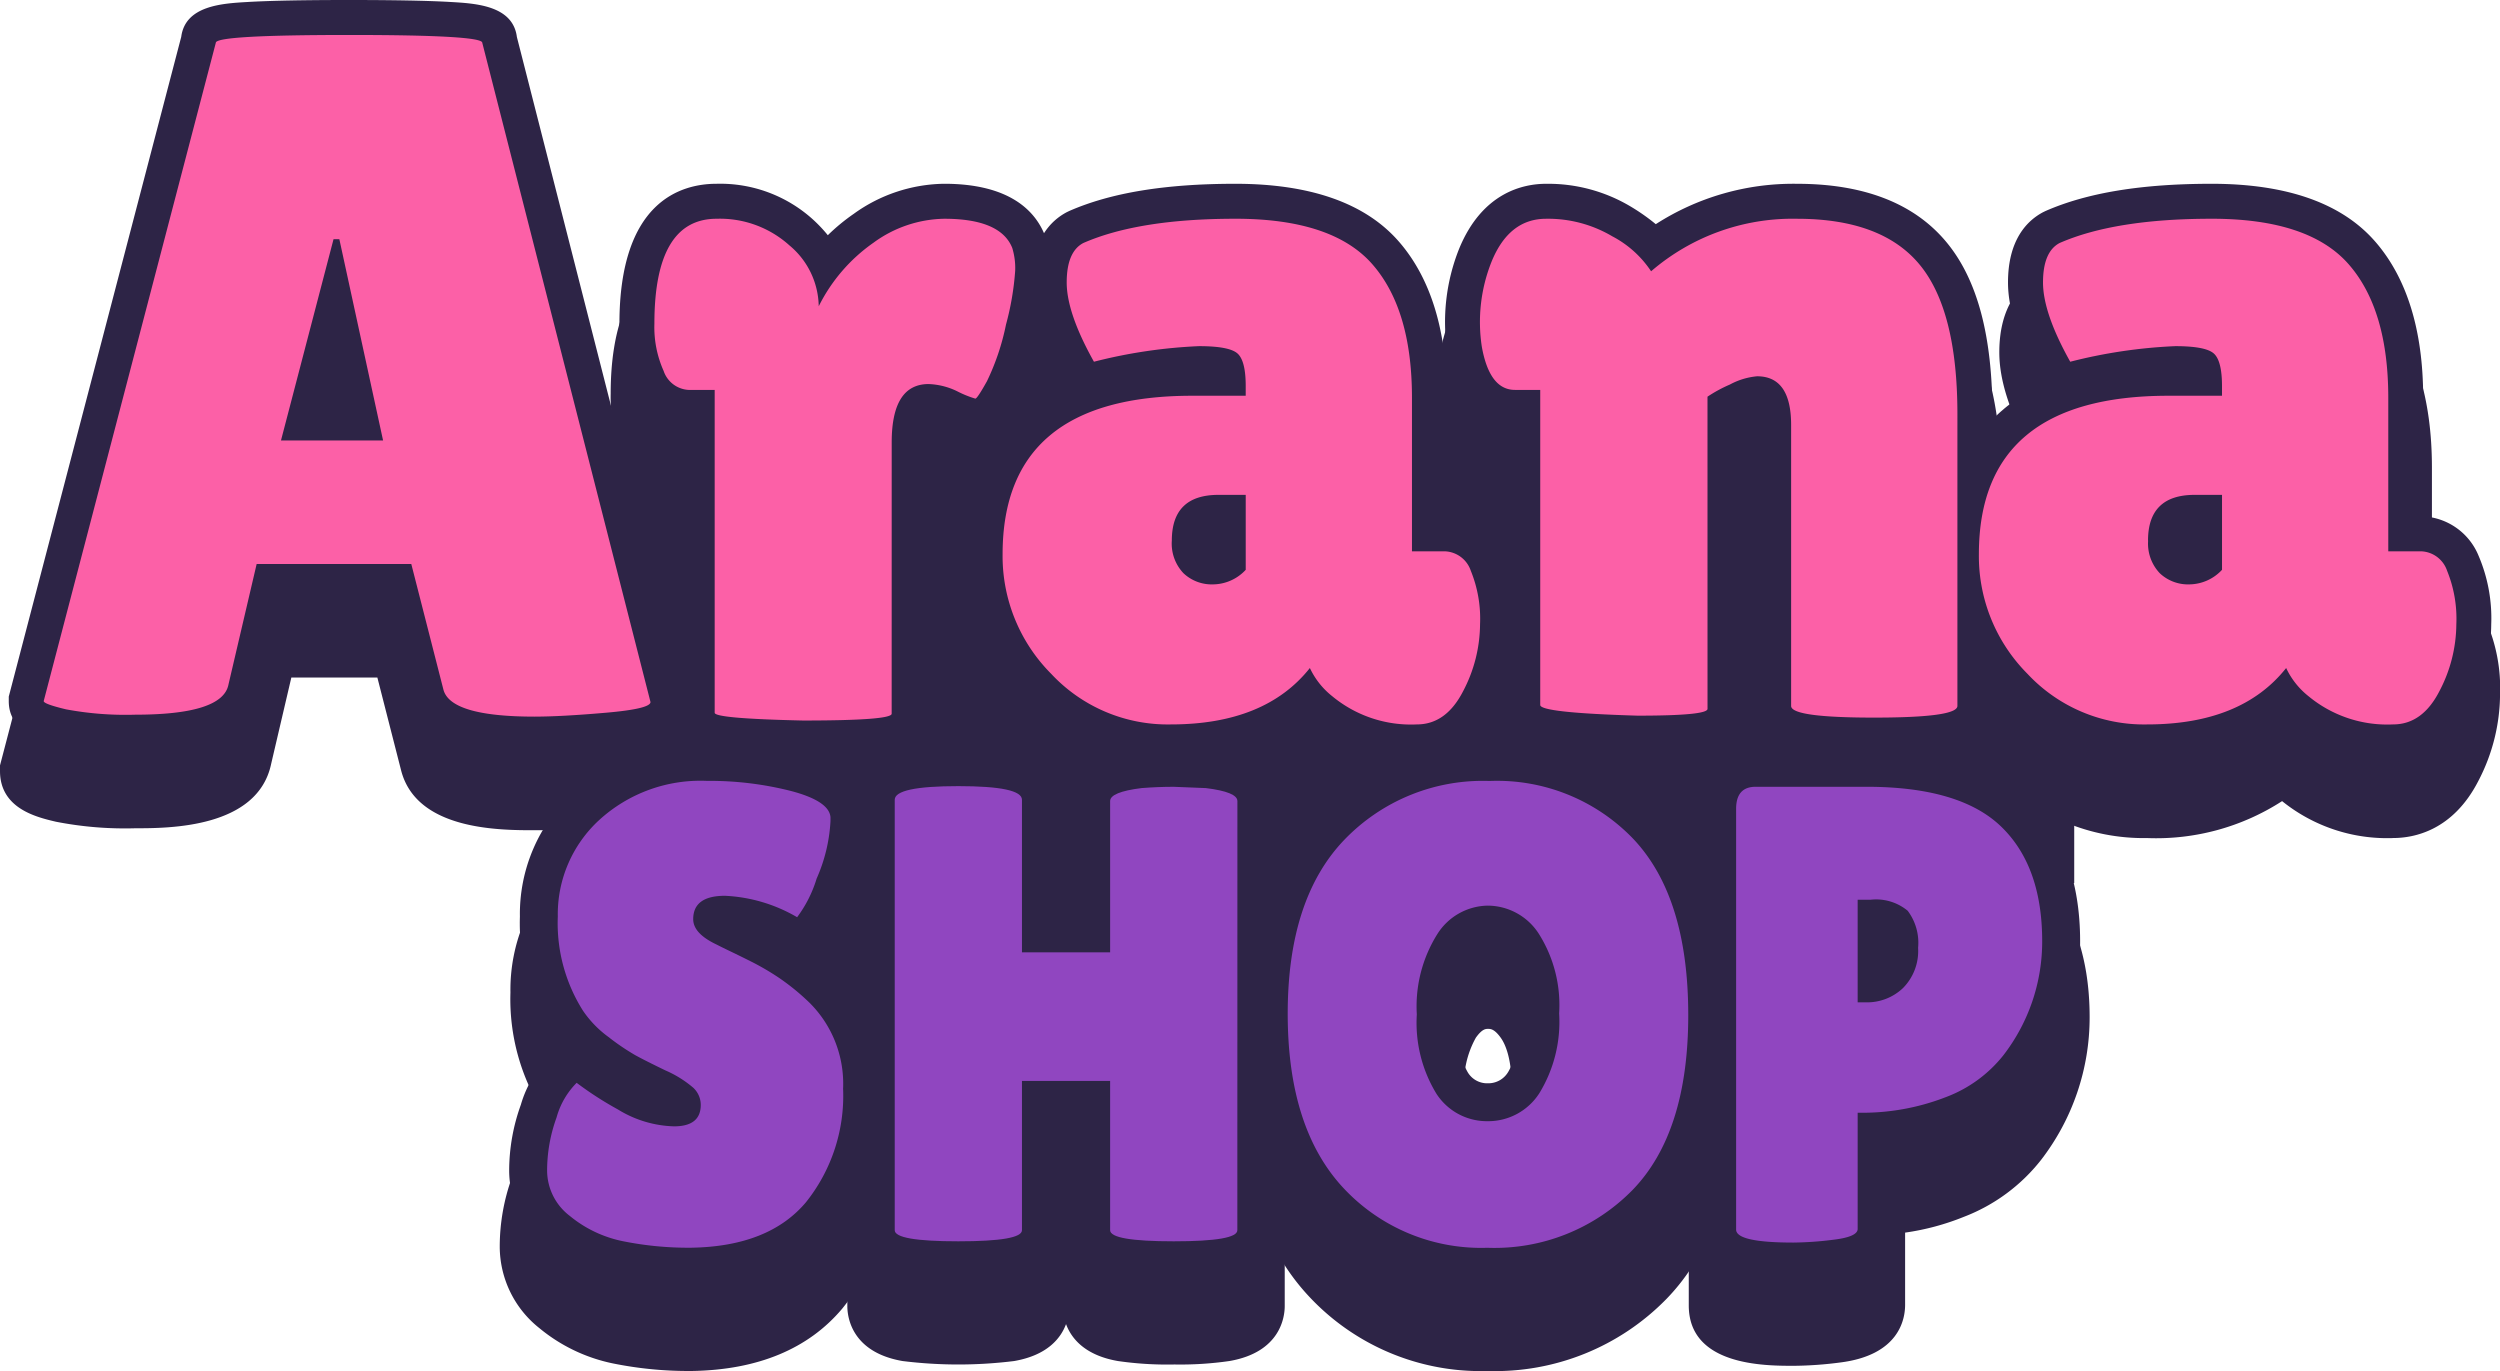
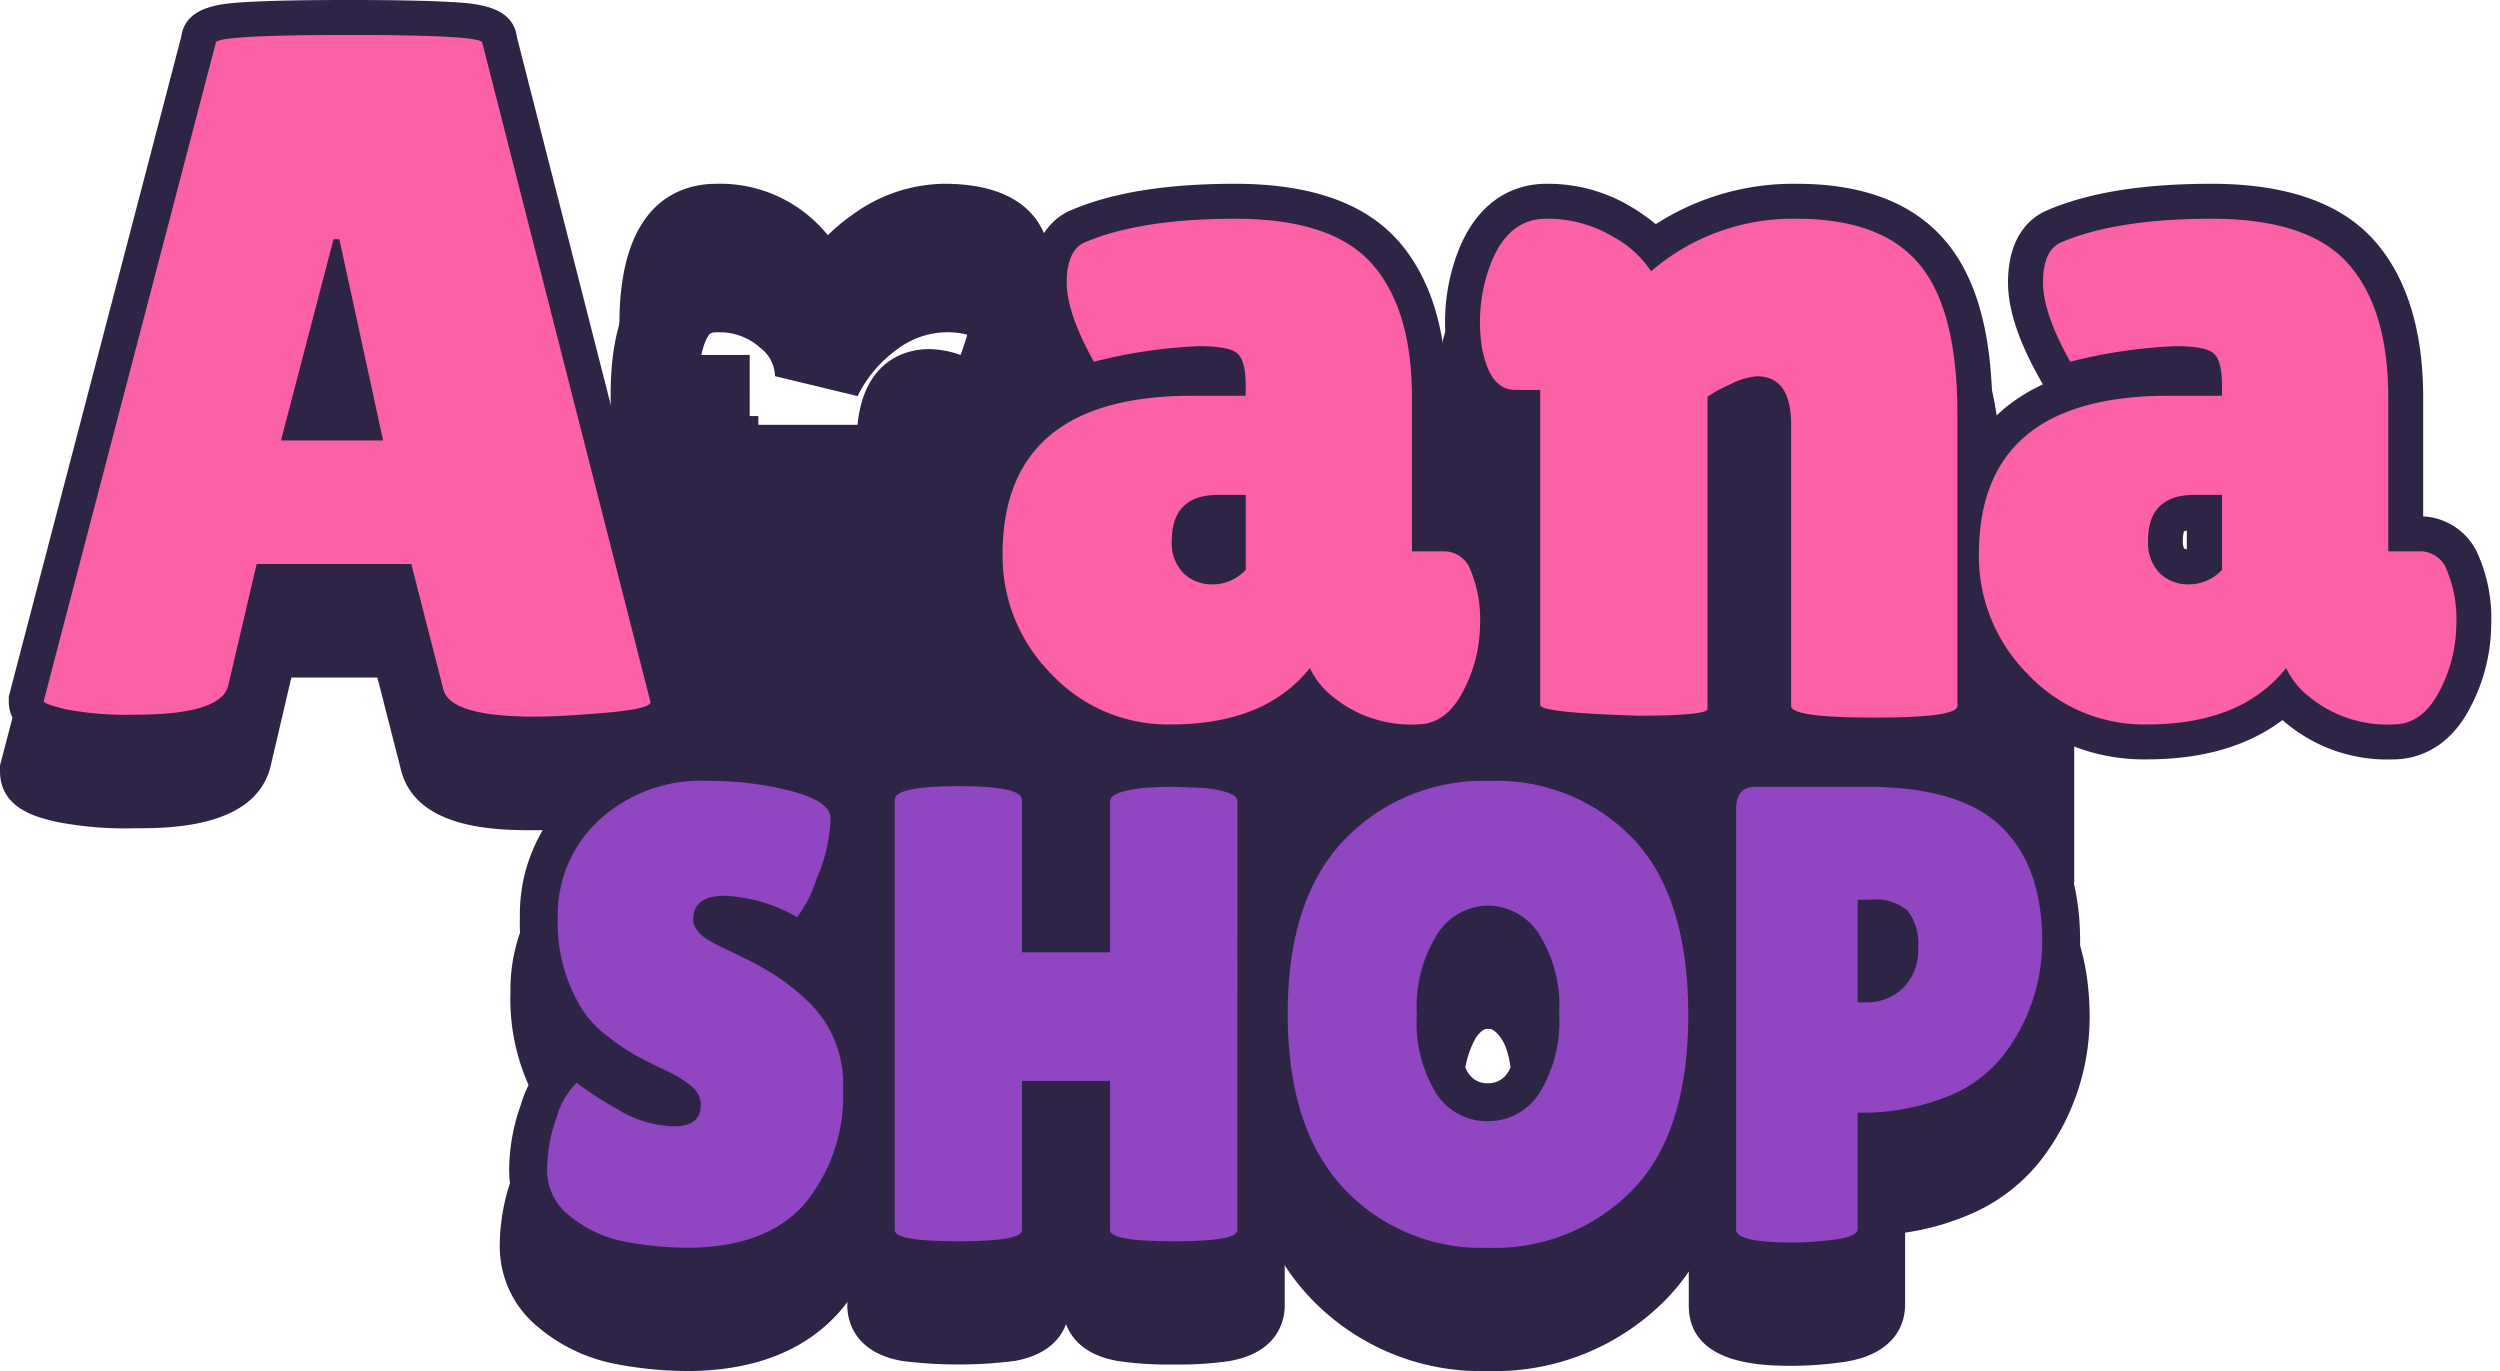
<svg xmlns="http://www.w3.org/2000/svg" id="Grupo_63" data-name="Grupo 63" width="203.025" height="111.339" viewBox="0 0 203.025 111.339">
  <defs>
    <clipPath id="clip-path">
      <rect id="Rectángulo_30" data-name="Rectángulo 30" width="203.025" height="111.339" fill="none" />
    </clipPath>
  </defs>
  <rect id="Rectángulo_29" data-name="Rectángulo 29" width="119.061" height="37.219" transform="translate(49.386 34.5)" fill="#2d2446" />
  <g id="Grupo_62" data-name="Grupo 62">
    <g id="Grupo_61" data-name="Grupo 61" clip-path="url(#clip-path)">
      <path id="Trazado_305" data-name="Trazado 305" d="M43.431,70c-2.886,0-9.645,0-10.867-4.9l-1.918-7.5H23.66l-1.637,7c-1.089,5.241-8.319,5.241-11.05,5.241a29.115,29.115,0,0,1-6.433-.532C2.957,68.937,0,68.233,0,65.191v-.456l.116-.442,13.9-53.169c.412-3.087,4.018-3.3,6.009-3.414,1.89-.11,4.612-.164,8.321-.164s6.431.054,8.321.164c1.993.117,5.608.328,6.01,3.428l13.7,53.686v.446c0,3.809-4.3,4.182-6.876,4.406S44.958,70,43.431,70M39.44,63.341l.006.022Zm-.209-.817a16.547,16.547,0,0,0,4.2.381c1.228,0,2.929-.09,5.062-.269L36.286,14.8c-1.345-.078-3.734-.153-7.939-.153s-6.612.076-7.954.154L7.885,62.642c.745.06,1.748.1,3.088.1a15.553,15.553,0,0,0,4.292-.418l2.765-11.823H36.157ZM20.985,12.538l-.044.167c.016-.055.03-.111.044-.167M35.7,12.517c.013.058.027.114.043.17Zm-.189,35.059H18.225L24.341,24.13h6.078Z" transform="translate(0 -2.577)" fill="#2d2446" />
      <path id="Trazado_306" data-name="Trazado 306" d="M90.941,78.059h-.078c-2.5-.055-4.336-.137-5.622-.25-1.245-.11-5.035-.443-5.035-3.931V51.023a6.021,6.021,0,0,1-3.788-3.351,12.218,12.218,0,0,1-1.109-5.383c0-10.9,6.017-12.079,8.6-12.079a11.914,11.914,0,0,1,8.321,3.1q.4.37.763.761a16.661,16.661,0,0,1,1.653-1.3,13.5,13.5,0,0,1,7.742-2.564c5.771,0,7.983,2.5,8.824,4.6l.03.078a8.733,8.733,0,0,1,.462,3.1,24.488,24.488,0,0,1-.847,5.2,22.308,22.308,0,0,1-1.889,5.482c-.848,1.525-1.806,3.25-4.052,3.25a6.791,6.791,0,0,1-2.93-.911c-.093-.042-.177-.078-.254-.107a7.913,7.913,0,0,0-.058,1.022V73.956c0,2.363-1.708,3.694-5.074,3.953-1.3.1-3.154.149-5.663.149m-3.636-7.227c.875.046,2.064.092,3.675.127,1.574,0,2.739-.021,3.6-.051V51.923c0-7.69,5.014-8.288,6.55-8.288a8.118,8.118,0,0,1,2.159.309c.19-.568.416-1.345.666-2.4a19.262,19.262,0,0,0,.653-3.561c0-.164,0-.3-.01-.4a6.711,6.711,0,0,0-5.914,1.029,10.215,10.215,0,0,0-3.318,3.87l-6.709-1.618a2.994,2.994,0,0,0-1.219-2.32,4.9,4.9,0,0,0-3.523-1.238c-.482,0-.56.094-.738.392-.286.484-.767,1.723-.767,4.587a6.6,6.6,0,0,0,.218,1.82h4.679Z" transform="translate(-25.716 -10.316)" fill="#2d2446" />
      <path id="Trazado_307" data-name="Trazado 307" d="M155.432,78.375a13.581,13.581,0,0,1-9.013-3,18.842,18.842,0,0,1-10.966,3,16.427,16.427,0,0,1-12.272-5.2,17.036,17.036,0,0,1-4.94-12.173c0-4.331,1.228-10.733,7.754-14.123-1.71-3.1-2.541-5.7-2.541-7.95,0-3.823,1.757-5.556,3.232-6.336l.234-.113c3.49-1.529,8-2.273,13.784-2.273,6.276,0,10.9,1.64,13.757,4.874,2.738,3.106,4.126,7.549,4.126,13.206v8.994a5.929,5.929,0,0,1,4.433,3.538,13.584,13.584,0,0,1,1.1,5.869,15.366,15.366,0,0,1-1.776,7.073c-2.066,4.012-5.215,4.611-6.907,4.611M147.523,63.55l2.435,5.186a2.838,2.838,0,0,0,.821,1.027l.125.1a6.583,6.583,0,0,0,4.528,1.407h0c.043,0,.273-.135.595-.761a8.228,8.228,0,0,0,.988-3.823,9.108,9.108,0,0,0-.249-2.373h-5.279V48.291c0-3.878-.79-6.741-2.351-8.511-1.8-2.041-5.58-2.47-8.432-2.47a30.694,30.694,0,0,0-10.145,1.361c0,.076-.007.163-.007.262a6.683,6.683,0,0,0,.623,2.392,35.762,35.762,0,0,1,6.567-.77c2.655,0,4.289.443,5.466,1.478,1.68,1.487,1.874,3.742,1.874,5.309v4.34h-7.893c-10.442,0-11.849,4.712-11.849,9.323a10.025,10.025,0,0,0,2.956,7.252,9.45,9.45,0,0,0,7.156,3.018c4,0,6.785-1.058,8.511-3.236ZM138.888,67a6.737,6.737,0,0,1-6.906-7.1c0-4.411,2.882-7.261,7.34-7.261h5.761v11.1l-1.04,1.04A7.2,7.2,0,0,1,138.888,67" transform="translate(-40.376 -10.316)" fill="#2d2446" />
      <path id="Trazado_308" data-name="Trazado 308" d="M212.693,77.822c-4.323,0-9.162,0-10.128-3.227-.333,1.222-1.407,2.614-4.493,2.914-1.071.1-2.578.155-4.608.155h-.107c-2.753-.083-4.783-.2-6.2-.356-1.405-.154-5.137-.564-5.137-4.061V51.01c-1.7-.458-3.9-1.9-4.681-6.191l-.015-.09a16.772,16.772,0,0,1,.986-8.774l.026-.064c2.022-4.942,5.7-5.68,7.707-5.68a13.779,13.779,0,0,1,7.2,1.927,18.117,18.117,0,0,1,1.758,1.191,21.379,21.379,0,0,1,11.421-3.117c5.665,0,9.932,1.68,12.682,4.994,2.622,3.162,3.9,7.881,3.9,14.428V73.325c0,4.5-5.474,4.5-10.3,4.5m-3.2-7.177c.751.044,1.786.078,3.2.078s2.452-.034,3.2-.078V49.634c0-5.925-1.23-8.651-2.262-9.9-1.337-1.611-3.765-2.428-7.218-2.428a14.041,14.041,0,0,0-9.536,3.411l-3.3,2.829-2.112-3.8a5.337,5.337,0,0,0-1.882-1.523,6.693,6.693,0,0,0-3.544-.916c-.229,0-.612,0-1.125,1.239a9.68,9.68,0,0,0-.587,5.045c.039.206.078.377.117.516h4.672V70.358c.979.071,2.387.146,4.4.207.842,0,1.527-.011,2.082-.026V46.5l1.338-1.065a12.975,12.975,0,0,1,2.512-1.42A8.792,8.792,0,0,1,203.177,43c3.052,0,6.314,1.97,6.314,7.5Z" transform="translate(-60.482 -10.316)" fill="#2d2446" />
-       <path id="Trazado_309" data-name="Trazado 309" d="M275.83,78.375a13.581,13.581,0,0,1-9.013-3,18.842,18.842,0,0,1-10.966,3,16.427,16.427,0,0,1-12.272-5.2,17.036,17.036,0,0,1-4.94-12.173c0-4.331,1.228-10.733,7.754-14.123-1.71-3.1-2.541-5.7-2.541-7.95,0-3.823,1.757-5.556,3.232-6.336l.234-.113c3.49-1.529,8-2.273,13.784-2.273,6.276,0,10.9,1.64,13.757,4.874,2.738,3.106,4.126,7.549,4.126,13.206v8.994a5.929,5.929,0,0,1,4.433,3.538,13.584,13.584,0,0,1,1.1,5.869,15.366,15.366,0,0,1-1.776,7.073c-2.066,4.012-5.215,4.611-6.907,4.611M267.921,63.55l2.435,5.186a2.838,2.838,0,0,0,.821,1.027l.125.1a6.583,6.583,0,0,0,4.528,1.407h0c.043,0,.273-.135.595-.761a8.228,8.228,0,0,0,.988-3.823,9.108,9.108,0,0,0-.249-2.373h-5.279V48.291c0-3.878-.79-6.741-2.351-8.511-1.8-2.041-5.58-2.47-8.432-2.47a30.694,30.694,0,0,0-10.145,1.361c0,.076-.007.163-.007.262a6.683,6.683,0,0,0,.623,2.392,35.761,35.761,0,0,1,6.567-.77c2.655,0,4.289.443,5.466,1.478,1.68,1.487,1.874,3.742,1.874,5.309v4.34h-7.893c-10.442,0-11.849,4.712-11.849,9.323a10.025,10.025,0,0,0,2.956,7.252,9.45,9.45,0,0,0,7.156,3.018c4,0,6.785-1.058,8.511-3.236ZM259.286,67a6.737,6.737,0,0,1-6.906-7.1c0-4.411,2.882-7.261,7.34-7.261h5.761v11.1l-1.04,1.04A7.2,7.2,0,0,1,259.286,67" transform="translate(-81.488 -10.316)" fill="#2d2446" />
      <path id="Trazado_310" data-name="Trazado 310" d="M43.8,61.038c-4.232,0-9.213-.5-10.178-4.363L31.565,48.64h-8.1L21.7,56.2c-.968,4.684-7.783,4.683-10.356,4.683a28.488,28.488,0,0,1-6.269-.512c-1.492-.355-3.995-.952-3.995-3.432V56.57L15.086,2.992C15.417.457,18.413.282,20.434.164,22.311.054,25.019,0,28.714,0c3.644,0,6.429.055,8.28.163,2.024.118,5.027.294,5.35,2.84L56.036,56.658v.356c0,3.158-3.6,3.47-6.228,3.7-2.537.219-4.5.326-6.01.326M39.007,54.82a13.9,13.9,0,0,0,4.791.539c1.324,0,3.181-.1,5.52-.3l.437-.04L37.214,5.866c-1.264-.091-3.727-.186-8.5-.186s-7.248.1-8.51.187L7.356,55.011a32.7,32.7,0,0,0,3.985.19c3.191,0,4.465-.4,4.895-.592L18.96,42.961H35.973Zm.115.45,0,.014,0-.014M35,38.611H19.512l5.746-22.026h4.957Zm-8.14-5.679h1.093l-.5-2.286Z" transform="translate(-0.368 0)" fill="#2d2446" />
      <path id="Trazado_311" data-name="Trazado 311" d="M91.31,69.092c-2.545-.055-4.369-.136-5.638-.248-1.313-.115-4.388-.385-4.388-3.223V42.19a5.065,5.065,0,0,1-3.859-3.085,11.512,11.512,0,0,1-1.037-5.073c0-9.892,4.946-11.369,7.894-11.369a11.225,11.225,0,0,1,7.841,2.918,11.55,11.55,0,0,1,1.188,1.26,16.083,16.083,0,0,1,2.111-1.74,12.805,12.805,0,0,1,7.339-2.438c5.374,0,7.406,2.259,8.164,4.154l.024.062a8.069,8.069,0,0,1,.416,2.849,22.5,22.5,0,0,1-.827,5.039,21.661,21.661,0,0,1-1.82,5.3c-.825,1.485-1.6,2.884-3.432,2.884a6.148,6.148,0,0,1-2.636-.847,3.429,3.429,0,0,0-1.072-.334,5.363,5.363,0,0,0-.243,1.895V65.7c0,2.9-3.21,3.152-4.419,3.245-1.283.1-3.117.147-5.607.147m-4.346-5.846c.932.059,2.328.122,4.409.167,2.016,0,3.375-.036,4.284-.079V43.667c0-7.031,4.471-7.578,5.841-7.578a7.846,7.846,0,0,1,2.595.479,23.629,23.629,0,0,0,.921-3.114,19.609,19.609,0,0,0,.673-3.726,4.758,4.758,0,0,0-.053-.829c-.128-.14-.844-.556-2.872-.556a7.157,7.157,0,0,0-4.113,1.432,10.912,10.912,0,0,0-3.547,4.13l-5.368-1.295a3.679,3.679,0,0,0-1.449-2.843,5.647,5.647,0,0,0-4-1.425c-1.47,0-2.214,1.914-2.214,5.69a6.109,6.109,0,0,0,.437,2.53h4.46Z" transform="translate(-26.084 -7.739)" fill="#2d2446" />
      <path id="Trazado_312" data-name="Trazado 312" d="M155.8,69.409a12.842,12.842,0,0,1-8.7-2.954c-.1-.078-.191-.158-.283-.24-2.817,2.122-6.5,3.193-11,3.193a15.741,15.741,0,0,1-11.761-4.978,16.35,16.35,0,0,1-4.741-11.681c0-4.267,1.253-10.637,8.04-13.795L127.1,38.5c-1.732-3.09-2.574-5.65-2.574-7.824,0-3.47,1.552-5.02,2.854-5.708l.188-.091c3.4-1.49,7.813-2.213,13.5-2.213,6.063,0,10.513,1.559,13.225,4.633,2.62,2.972,3.949,7.257,3.949,12.737v9.64a5.152,5.152,0,0,1,4.5,3.2,12.9,12.9,0,0,1,1.027,5.564,14.663,14.663,0,0,1-1.7,6.747c-1.894,3.677-4.746,4.226-6.277,4.226m-8.064-12.775,1.948,4.148a3.536,3.536,0,0,0,1.02,1.28l.1.084a7.252,7.252,0,0,0,5,1.584c.207,0,.637,0,1.227-1.145a8.934,8.934,0,0,0,1.066-4.149,7.7,7.7,0,0,0-.456-3.083h-5.072V40.035c0-4.056-.85-7.077-2.528-8.98-1.586-1.8-4.6-2.711-8.965-2.711a30.2,30.2,0,0,0-10.8,1.559,3.755,3.755,0,0,0-.065.774,8.227,8.227,0,0,0,.908,3.2,36.8,36.8,0,0,1,6.992-.867c2.467,0,3.962.389,5,1.3,1.464,1.3,1.633,3.347,1.633,4.777v3.629h-7.183C126.425,42.717,125,48.078,125,52.75a10.7,10.7,0,0,0,3.155,7.744,10.128,10.128,0,0,0,7.667,3.235c4.232,0,7.2-1.147,9.068-3.5Zm-8.48,1.4a6.031,6.031,0,0,1-6.2-6.394c0-4.041,2.541-6.551,6.63-6.551h5.051v10.1l-.832.832a6.5,6.5,0,0,1-4.653,2.016m-.433-7.137a2.837,2.837,0,0,0-.084.743,1.4,1.4,0,0,0,.088.615.393.393,0,0,0,.233.088V50.826a.966.966,0,0,0-.238.074" transform="translate(-40.744 -7.739)" fill="#2d2446" />
      <path id="Trazado_313" data-name="Trazado 313" d="M213.061,68.856c-4.715,0-9.591,0-9.591-3.787V42.246a4.954,4.954,0,0,0-.091-1.05,6.945,6.945,0,0,0-.833.341l-.188.089V65.305c0,1.3-.692,2.921-3.987,3.241-1.048.1-2.533.151-4.539.151h-.086c-2.734-.082-4.745-.2-6.148-.351-1.347-.148-4.5-.5-4.5-3.356V42.179c-1.532-.247-3.9-1.361-4.692-5.743l-.013-.072a16.047,16.047,0,0,1,.947-8.409c1.886-4.609,5.239-5.29,7.071-5.29a13.083,13.083,0,0,1,6.831,1.826,16.431,16.431,0,0,1,2.074,1.453,20.629,20.629,0,0,1,11.469-3.279c5.444,0,9.527,1.594,12.135,4.738,2.512,3.029,3.735,7.6,3.735,13.975V65.069c0,3.787-4.876,3.787-9.592,3.787m-3.912-5.806c.8.068,2.03.126,3.912.126s3.116-.059,3.912-.126V41.378c0-4.857-.839-8.436-2.425-10.349-1.478-1.781-4.091-2.685-7.765-2.685a14.724,14.724,0,0,0-10,3.581l-2.641,2.263-1.69-3.04a5.815,5.815,0,0,0-2.138-1.787,7.381,7.381,0,0,0-3.908-1.017c-.409,0-1.094,0-1.794,1.711a10.379,10.379,0,0,0-.617,5.4,5.316,5.316,0,0,0,.308,1.107h4.47V62.756c1,.088,2.589.186,5.1.263,1.235,0,2.141-.021,2.8-.049V38.588l1.07-.853a11.811,11.811,0,0,1,2.373-1.334,8.143,8.143,0,0,1,3.424-.943c2.709,0,5.6,1.783,5.6,6.788Z" transform="translate(-60.85 -7.739)" fill="#2d2446" />
      <path id="Trazado_314" data-name="Trazado 314" d="M276.2,69.409a12.842,12.842,0,0,1-8.7-2.954c-.1-.078-.191-.158-.283-.24-2.817,2.122-6.5,3.193-11,3.193a15.741,15.741,0,0,1-11.761-4.978,16.35,16.35,0,0,1-4.741-11.681c0-4.267,1.253-10.637,8.04-13.795L247.5,38.5c-1.732-3.09-2.574-5.65-2.574-7.824,0-3.47,1.552-5.02,2.854-5.708l.188-.091c3.4-1.49,7.813-2.213,13.5-2.213,6.063,0,10.513,1.559,13.225,4.633,2.62,2.972,3.949,7.257,3.949,12.737v9.64a5.152,5.152,0,0,1,4.5,3.2,12.9,12.9,0,0,1,1.027,5.564,14.663,14.663,0,0,1-1.7,6.747c-1.894,3.677-4.746,4.226-6.277,4.226m-8.064-12.775,1.948,4.148a3.536,3.536,0,0,0,1.02,1.28l.1.084a7.251,7.251,0,0,0,5,1.584c.207,0,.637,0,1.227-1.145a8.933,8.933,0,0,0,1.066-4.149,7.7,7.7,0,0,0-.456-3.083h-5.072V40.035c0-4.056-.85-7.077-2.528-8.98-1.586-1.8-4.6-2.711-8.965-2.711a30.2,30.2,0,0,0-10.8,1.559,3.757,3.757,0,0,0-.065.774,8.227,8.227,0,0,0,.908,3.2,36.8,36.8,0,0,1,6.992-.867c2.467,0,3.962.389,5,1.3,1.464,1.3,1.633,3.347,1.633,4.777v3.629h-7.183c-11.132,0-12.559,5.361-12.559,10.033a10.7,10.7,0,0,0,3.155,7.744,10.128,10.128,0,0,0,7.667,3.235c4.232,0,7.2-1.147,9.068-3.5Zm-8.48,1.4a6.031,6.031,0,0,1-6.2-6.394c0-4.041,2.541-6.551,6.63-6.551h5.051v10.1l-.832.832a6.5,6.5,0,0,1-4.653,2.016m-.433-7.137a2.837,2.837,0,0,0-.084.743,1.4,1.4,0,0,0,.088.615.393.393,0,0,0,.233.088V50.826a.965.965,0,0,0-.238.074" transform="translate(-81.856 -7.739)" fill="#2d2446" />
      <path id="Trazado_315" data-name="Trazado 315" d="M45.271,59.671q-6.87,0-7.424-2.211L35.241,47.273H22.685l-2.29,9.792q-.473,2.449-7.581,2.448a26.274,26.274,0,0,1-5.607-.434q-1.819-.434-1.817-.671L19.368,4.945q0-.631,10.82-.632t10.818.632L54.668,58.486q0,.554-3.632.869t-5.765.315M24.659,37.243h8.292L29.4,20.9h-.473Z" transform="translate(-1.841 -1.473)" fill="#fc60a7" />
-       <path id="Trazado_316" data-name="Trazado 316" d="M99.969,67.173q0,.552-7.187.553-7.186-.159-7.186-.632V40.876H83.465a2.265,2.265,0,0,1-2.014-1.54,8.7,8.7,0,0,1-.751-3.83q0-8.53,5.054-8.529a8.433,8.433,0,0,1,5.923,2.172,6.553,6.553,0,0,1,2.369,4.936,13.8,13.8,0,0,1,4.462-5.173,9.98,9.98,0,0,1,5.726-1.935q4.578,0,5.528,2.369A5.581,5.581,0,0,1,110,31.2a22.723,22.723,0,0,1-.749,4.383,19.344,19.344,0,0,1-1.54,4.581q-.79,1.421-.948,1.421a8.637,8.637,0,0,1-1.461-.592,5.734,5.734,0,0,0-2.33-.592q-3,0-3,4.737Z" transform="translate(-27.557 -9.212)" fill="#fc60a7" />
      <path id="Trazado_317" data-name="Trazado 317" d="M131.054,38.586q-2.212-3.948-2.211-6.436t1.342-3.2q4.5-1.973,12.359-1.974t11.1,3.672q3.237,3.673,3.238,10.858V53.985h2.685a2.315,2.315,0,0,1,2.093,1.58,10.308,10.308,0,0,1,.751,4.343,11.8,11.8,0,0,1-1.382,5.449q-1.383,2.686-3.751,2.685a10.032,10.032,0,0,1-6.871-2.29,6.366,6.366,0,0,1-1.816-2.29q-3.632,4.581-11.292,4.581a12.942,12.942,0,0,1-9.713-4.107,13.538,13.538,0,0,1-3.949-9.713q0-12.871,15.4-12.872h4.343v-.79q0-2.053-.67-2.645t-3.12-.593a41.39,41.39,0,0,0-8.529,1.264m6.318,14.53a3.494,3.494,0,0,0,.947,2.646,3.341,3.341,0,0,0,2.41.907,3.662,3.662,0,0,0,2.645-1.184V49.4h-2.211q-3.791,0-3.79,3.711" transform="translate(-42.216 -9.212)" fill="#fc60a7" />
      <path id="Trazado_318" data-name="Trazado 318" d="M200.99,66.778q0,.554-5.686.553-7.9-.237-7.9-.869V40.876h-2.053q-2.054,0-2.685-3.475a13.206,13.206,0,0,1,.79-6.949q1.421-3.474,4.423-3.474a10.233,10.233,0,0,1,5.37,1.421,8.521,8.521,0,0,1,3.159,2.844,17.6,17.6,0,0,1,11.846-4.265q6.87,0,9.95,3.711t3.079,12.162V66.541q0,.947-6.752.948t-6.752-.948V43.719q0-3.948-2.764-3.949a5.716,5.716,0,0,0-2.211.671,11.251,11.251,0,0,0-1.817.987Z" transform="translate(-62.322 -9.212)" fill="#fc60a7" />
      <path id="Trazado_319" data-name="Trazado 319" d="M251.452,38.586q-2.211-3.948-2.21-6.436t1.341-3.2q4.5-1.973,12.359-1.974t11.1,3.672q3.237,3.673,3.239,10.858V53.985h2.684a2.316,2.316,0,0,1,2.093,1.58,10.32,10.32,0,0,1,.75,4.343,11.8,11.8,0,0,1-1.382,5.449q-1.383,2.686-3.751,2.685a10.032,10.032,0,0,1-6.871-2.29,6.373,6.373,0,0,1-1.816-2.29q-3.632,4.581-11.292,4.581a12.943,12.943,0,0,1-9.713-4.107,13.541,13.541,0,0,1-3.949-9.713q0-12.871,15.4-12.872h4.343v-.79q0-2.053-.67-2.645t-3.119-.593a41.394,41.394,0,0,0-8.529,1.264m6.319,14.53a3.494,3.494,0,0,0,.946,2.646,3.342,3.342,0,0,0,2.41.907,3.662,3.662,0,0,0,2.645-1.184V49.4H261.56q-3.79,0-3.79,3.711" transform="translate(-83.329 -9.212)" fill="#fc60a7" />
      <path id="Trazado_320" data-name="Trazado 320" d="M77.239,145.421a30.922,30.922,0,0,1-6.4-.61,13.688,13.688,0,0,1-5.983-2.861,8.46,8.46,0,0,1-3.23-6.652,16.518,16.518,0,0,1,.993-5.6,9.686,9.686,0,0,1,2.877-4.543l.117-.093q-.229-.3-.429-.607a17.121,17.121,0,0,1-2.689-9.775,14.15,14.15,0,0,1,4.545-10.617,15.963,15.963,0,0,1,11.425-4.251,30.753,30.753,0,0,1,7.777.943c3.828,1,5.875,2.873,6.085,5.558l.011.617a16.718,16.718,0,0,1-1.4,6.093c-1.116,2.8-1.8,3.976-2.77,4.73.418.351.845.734,1.285,1.152a13.038,13.038,0,0,1,3.906,9.749,17.631,17.631,0,0,1-3.922,11.706c-2.75,3.268-6.85,4.971-12.188,5.061ZM69.46,133.767a8.389,8.389,0,0,0-.141,1.531c0,.167,0,.355.452.73a5.991,5.991,0,0,0,2.66,1.252,23.119,23.119,0,0,0,4.751.443c2.99-.051,5.092-.81,6.363-2.32a10.051,10.051,0,0,0,2.114-6.749,5.354,5.354,0,0,0-1.546-4.2,14.852,14.852,0,0,0-1.927-1.584,17.326,17.326,0,0,0-1.746-1.032q-.963-.483-1.708-.842c-.514-.247-.921-.448-1.214-.6-3.506-1.686-4.032-4.17-4.032-5.505,0-2.861,1.989-5.748,6.433-5.748a13.662,13.662,0,0,1,4.013.647,14.828,14.828,0,0,0,.5-1.551l-.145-.039a23.109,23.109,0,0,0-5.826-.691,8.43,8.43,0,0,0-6.116,2.128,6.551,6.551,0,0,0-2.157,5.042,9.644,9.644,0,0,0,1.379,5.479l.052.078a4.828,4.828,0,0,0,1.164,1.156,14.939,14.939,0,0,0,1.692,1.165c.49.269,1.256.655,2.284,1.152a12.1,12.1,0,0,1,3.279,2.123,5.793,5.793,0,0,1,1.76,4.137c0,2.692-1.884,5.59-6.022,5.59a12.864,12.864,0,0,1-6.317-1.8" transform="translate(-21.042 -34.083)" fill="#2d2446" />
      <path id="Trazado_321" data-name="Trazado 321" d="M131,145.113a27.821,27.821,0,0,1-4.533-.281c-2.7-.469-3.787-1.85-4.213-3-.426,1.146-1.509,2.528-4.214,3a36.747,36.747,0,0,1-9.064,0c-4.16-.722-4.483-3.6-4.483-4.465V105.41c0-4.957,6.317-4.957,9.015-4.957,2.385,0,7.6,0,8.776,3.425.57-1.436,2.091-2.8,5.634-3.237l.169-.017c.985-.078,1.966-.118,2.912-.118l.155,0,2.926.132c4.9.607,5.933,2.986,5.933,4.874v34.853c0,.865-.323,3.743-4.482,4.465a27.816,27.816,0,0,1-4.533.281m-1.316-7.717c.373.011.809.018,1.316.018s.944-.007,1.317-.018V108.261l-1.392-.056c-.406,0-.821.011-1.241.031V121.65H114.825V108.175c-.369-.014-.8-.023-1.316-.023s-.948.009-1.317.023V137.4c.373.011.809.018,1.317.018s.943-.007,1.316-.018V124.391h14.858Z" transform="translate(-35.681 -34.302)" fill="#2d2446" />
      <path id="Trazado_322" data-name="Trazado 322" d="M173.044,145.422a19.067,19.067,0,0,1-14.527-6.074c-3.69-3.954-5.561-9.6-5.561-16.783,0-7.2,1.9-12.838,5.641-16.762a19.377,19.377,0,0,1,14.6-5.99,19.093,19.093,0,0,1,14.487,5.927c3.649,3.871,5.5,9.566,5.5,16.93,0,7.389-1.9,13.083-5.645,16.924a19.463,19.463,0,0,1-14.494,5.828m.153-37.911a11.8,11.8,0,0,0-9.029,3.606c-2.331,2.443-3.514,6.295-3.514,11.447,0,5.169,1.175,9.049,3.492,11.531a11.5,11.5,0,0,0,8.9,3.627,11.887,11.887,0,0,0,8.983-3.5c2.294-2.352,3.458-6.238,3.458-11.549,0-5.335-1.145-9.254-3.4-11.649a11.536,11.536,0,0,0-8.886-3.51m-.153,27.629a8.669,8.669,0,0,1-7.312-3.868c-1.542-2.178-2.292-5.01-2.292-8.655a14.78,14.78,0,0,1,2.382-8.753,8.679,8.679,0,0,1,14.468-.088,14.565,14.565,0,0,1,2.407,8.762,14.822,14.822,0,0,1-2.322,8.716,8.719,8.719,0,0,1-7.331,3.887m.025-17.506c-.19,0-.477,0-.988.713a7.624,7.624,0,0,0-.942,4.269,7.818,7.818,0,0,0,.878,4.209c.406.572.67.615,1.027.615.292,0,.6,0,1.056-.647a7.845,7.845,0,0,0,.9-4.256c0-2.444-.5-3.639-.919-4.21-.508-.693-.811-.693-1.012-.693" transform="translate(-52.23 -34.083)" fill="#2d2446" />
      <path id="Trazado_323" data-name="Trazado 323" d="M216.758,145.246c-2.326,0-8.5,0-8.5-4.9V106.175a5.3,5.3,0,0,1,5.435-5.642h9c6.134,0,10.578,1.4,13.585,4.288s4.534,6.964,4.534,12.11a18.933,18.933,0,0,1-3.943,11.593,14.611,14.611,0,0,1-6.263,4.621,20.268,20.268,0,0,1-4.779,1.285v5.86c0,1.213-.516,4.1-5.295,4.69a30.808,30.808,0,0,1-3.771.267m-.805-7.709a20.349,20.349,0,0,0,2.173-.049V127h3.849a14.994,14.994,0,0,0,5.694-.975,7.115,7.115,0,0,0,3.044-2.129,11.251,11.251,0,0,0,2.4-6.967c0-3.011-.709-5.156-2.167-6.556s-4.315-2.144-8.253-2.144h-6.738Zm6.687-11.8h-4.514V109.708h4.923a7.614,7.614,0,0,1,5.794,2.106,7.953,7.953,0,0,1,1.891,5.645,7.939,7.939,0,0,1-8.094,8.278" transform="translate(-71.113 -34.329)" fill="#2d2446" />
      <path id="Trazado_324" data-name="Trazado 324" d="M77.627,135.7a30.1,30.1,0,0,1-6.233-.594,12.93,12.93,0,0,1-5.651-2.7,7.712,7.712,0,0,1-2.952-6.06,15.775,15.775,0,0,1,.948-5.338,8.982,8.982,0,0,1,2.629-4.2l.736-.58a9.686,9.686,0,0,1-.882-1.151,16.369,16.369,0,0,1-2.56-9.349,13.41,13.41,0,0,1,4.306-10.06A15.222,15.222,0,0,1,78.861,91.63a30,30,0,0,1,7.582.918c3.476.911,5.33,2.551,5.513,4.874l.009.556a15.985,15.985,0,0,1-1.344,5.808c-1.128,2.827-1.759,3.886-2.7,4.533l-.639.44a24.1,24.1,0,0,1,2.04,1.752,12.291,12.291,0,0,1,3.667,9.19,16.89,16.89,0,0,1-3.74,11.21c-2.6,3.09-6.508,4.7-11.613,4.787Zm-8.27-12.068a9.458,9.458,0,0,0-.408,2.714,1.592,1.592,0,0,0,.73,1.322,6.741,6.741,0,0,0,2.993,1.413,23.826,23.826,0,0,0,4.911.46c3.239-.055,5.529-.9,6.951-2.594a10.783,10.783,0,0,0,2.295-7.244,6.269,6.269,0,0,0-1.779-4.753,15.642,15.642,0,0,0-2.037-1.673,17.824,17.824,0,0,0-1.827-1.079q-.97-.487-1.719-.848c-.514-.246-.918-.445-1.206-.594-2.977-1.428-3.6-3.4-3.6-4.815,0-2.3,1.483-4.978,5.663-4.978a13.391,13.391,0,0,1,4.462.836l.119-.3a13.81,13.81,0,0,0,.832-2.738c-.213-.077-.49-.165-.85-.259a23.821,23.821,0,0,0-6.021-.717,9.165,9.165,0,0,0-6.648,2.34,7.279,7.279,0,0,0-2.394,5.6,10.384,10.384,0,0,0,1.512,5.912l.042.063a5.658,5.658,0,0,0,1.345,1.352,15.618,15.618,0,0,0,1.789,1.227c.5.275,1.278.667,2.318,1.169a11.417,11.417,0,0,1,3.074,1.978,4.96,4.96,0,0,1,1.53,3.59c0,2.4-1.623,4.819-5.252,4.819a12.194,12.194,0,0,1-6.091-1.783q-.38-.219-.729-.425" transform="translate(-21.441 -31.289)" fill="#2d2446" />
      <path id="Trazado_325" data-name="Trazado 325" d="M131.4,135.39c-3.283,0-8.245,0-8.245-3.976v-9.048h-1v9.048c0,3.976-4.961,3.976-8.245,3.976s-8.245,0-8.245-3.976V96.456c0-4.186,5.363-4.186,8.245-4.186s8.245,0,8.245,4.186v9.312h1V96.562c0-2.3,1.769-3.679,5.258-4.11l.135-.014c.965-.076,1.925-.115,2.851-.115l.124,0,2.863.126c3.49.431,5.258,1.814,5.258,4.11v34.853c0,3.976-4.961,3.976-8.245,3.976m-2.086-6.21c.516.03,1.2.051,2.086.051s1.571-.021,2.087-.051V98.568l-2.147-.087c-.658,0-1.337.027-2.026.075v13.37H115.993V98.492c-.5-.036-1.18-.064-2.086-.064s-1.584.028-2.086.064v30.688c.516.03,1.2.051,2.086.051s1.57-.021,2.086-.051V116.208h13.319Z" transform="translate(-36.081 -31.508)" fill="#2d2446" />
      <path id="Trazado_326" data-name="Trazado 326" d="M173.443,135.7a18.325,18.325,0,0,1-13.964-5.829c-3.553-3.808-5.354-9.278-5.354-16.258s1.826-12.454,5.428-16.23A18.635,18.635,0,0,1,173.6,91.629a18.353,18.353,0,0,1,13.927,5.686c3.51,3.723,5.289,9.241,5.289,16.4,0,7.181-1.825,12.694-5.426,16.387a18.721,18.721,0,0,1-13.942,5.6m.153-37.911a12.536,12.536,0,0,0-9.586,3.844c-2.473,2.592-3.727,6.622-3.727,11.979s1.244,9.427,3.7,12.056a12.234,12.234,0,0,0,9.461,3.872,12.615,12.615,0,0,0,9.534-3.737c2.44-2.5,3.677-6.568,3.677-12.086,0-5.538-1.215-9.635-3.611-12.177a12.27,12.27,0,0,0-9.447-3.752m-.153,27.629a7.929,7.929,0,0,1-6.683-3.543c-1.447-2.044-2.15-4.73-2.15-8.211a14.036,14.036,0,0,1,2.238-8.3,7.91,7.91,0,0,1,13.221-.081,13.82,13.82,0,0,1,2.259,8.307,14.078,14.078,0,0,1-2.18,8.269,7.98,7.98,0,0,1-6.7,3.563m.025-17.506c-.3,0-.873,0-1.614,1.034a8.217,8.217,0,0,0-1.087,4.718,8.388,8.388,0,0,0,1.02,4.654,1.83,1.83,0,0,0,1.656.94,1.875,1.875,0,0,0,1.684-.971,8.423,8.423,0,0,0,1.042-4.7,8.15,8.15,0,0,0-1.067-4.665c-.649-.886-1.169-1.008-1.633-1.008" transform="translate(-52.629 -31.289)" fill="#2d2446" />
      <path id="Trazado_327" data-name="Trazado 327" d="M217.157,135.523c-2.51,0-7.734,0-7.734-4.134V97.222a4.565,4.565,0,0,1,4.665-4.872h9c5.843,0,10.235,1.37,13.051,4.074,2.853,2.739,4.3,6.626,4.3,11.555a18.182,18.182,0,0,1-3.789,11.13,13.852,13.852,0,0,1-5.942,4.371,19.879,19.879,0,0,1-5.255,1.323v6.534c0,1.253-.6,3.429-4.62,3.926a30.064,30.064,0,0,1-3.677.261m-1.575-6.2a22.094,22.094,0,0,0,3.713-.084v-10.42h3.079a15.741,15.741,0,0,0,5.987-1.033,7.844,7.844,0,0,0,3.366-2.377,11.989,11.989,0,0,0,2.554-7.43c0-3.232-.786-5.558-2.4-7.111s-4.587-2.358-8.787-2.358h-7.507Zm7.457-13.308h-3.744v-14.49h4.153a6.883,6.883,0,0,1,5.233,1.864,7.123,7.123,0,0,1,1.681,5.117,7.171,7.171,0,0,1-7.324,7.509" transform="translate(-71.512 -31.535)" fill="#2d2446" />
      <path id="Trazado_328" data-name="Trazado 328" d="M69.871,120.824a27.784,27.784,0,0,0,3.35,2.162,9.135,9.135,0,0,0,4.552,1.371q2.173,0,2.174-1.74a1.91,1.91,0,0,0-.614-1.4,8.918,8.918,0,0,0-2.25-1.4q-1.638-.791-2.454-1.239a18.742,18.742,0,0,1-2.174-1.476,8.63,8.63,0,0,1-2.072-2.135,13.3,13.3,0,0,1-2.046-7.646,10.389,10.389,0,0,1,3.351-7.83,12.192,12.192,0,0,1,8.771-3.19,26.8,26.8,0,0,1,6.8.817q3.119.818,3.223,2.135v.317a13.227,13.227,0,0,1-1.125,4.666,10.138,10.138,0,0,1-1.585,3.137,12.761,12.761,0,0,0-5.856-1.74q-2.583,0-2.583,1.9,0,1.161,1.893,2.057.409.211,1.176.579t1.765.87a20.99,20.99,0,0,1,2.148,1.266,18.719,18.719,0,0,1,2.48,2.03,9.27,9.27,0,0,1,2.711,6.96,13.84,13.84,0,0,1-3.017,9.227q-3.019,3.587-9.308,3.691a26.85,26.85,0,0,1-5.549-.527,9.839,9.839,0,0,1-4.322-2.057,4.644,4.644,0,0,1-1.841-3.691,12.623,12.623,0,0,1,.767-4.3,6.4,6.4,0,0,1,1.636-2.821" transform="translate(-23.038 -32.886)" fill="#9046c0" />
      <path id="Trazado_329" data-name="Trazado 329" d="M138.161,133.011q0,.9-5.166.9t-5.165-.9V120.884H120.67v12.127q0,.9-5.166.9t-5.166-.9V98.053q0-1.107,5.166-1.107t5.166,1.107v12.391h7.161V98.158q0-.737,2.556-1.054Q131.716,97,133,97l2.608.105q2.557.316,2.558,1.054Z" transform="translate(-37.677 -33.104)" fill="#9046c0" />
      <path id="Trazado_330" data-name="Trazado 330" d="M175.04,134.216a15.292,15.292,0,0,1-11.713-4.851q-4.526-4.851-4.526-14.158t4.577-14.1a15.6,15.6,0,0,1,11.814-4.8,15.321,15.321,0,0,1,11.687,4.719q4.449,4.72,4.45,14.289t-4.552,14.237a15.683,15.683,0,0,1-11.738,4.666m.025-27.787a4.926,4.926,0,0,0-4.117,2.32,11.038,11.038,0,0,0-1.662,6.512,11.049,11.049,0,0,0,1.586,6.433,4.881,4.881,0,0,0,4.168,2.241,4.932,4.932,0,0,0,4.194-2.267,11.1,11.1,0,0,0,1.611-6.486,10.838,10.838,0,0,0-1.662-6.485,4.953,4.953,0,0,0-4.117-2.267" transform="translate(-54.226 -32.885)" fill="#9046c0" />
      <path id="Trazado_331" data-name="Trazado 331" d="M218.753,134.041q-4.655,0-4.654-1.055V98.819q0-1.792,1.586-1.793h9q7.568,0,10.92,3.217t3.35,9.333a15.1,15.1,0,0,1-3.171,9.279,10.788,10.788,0,0,1-4.654,3.375,18.687,18.687,0,0,1-7.16,1.265v9.438q0,.633-1.918.871a27.448,27.448,0,0,1-3.3.237m5.217-27.84v8.331h.664a4.227,4.227,0,0,0,3.018-1.16,4.28,4.28,0,0,0,1.227-3.269,4.33,4.33,0,0,0-.844-3.006,4.019,4.019,0,0,0-2.992-.9Z" transform="translate(-73.109 -33.132)" fill="#9046c0" />
    </g>
  </g>
</svg>